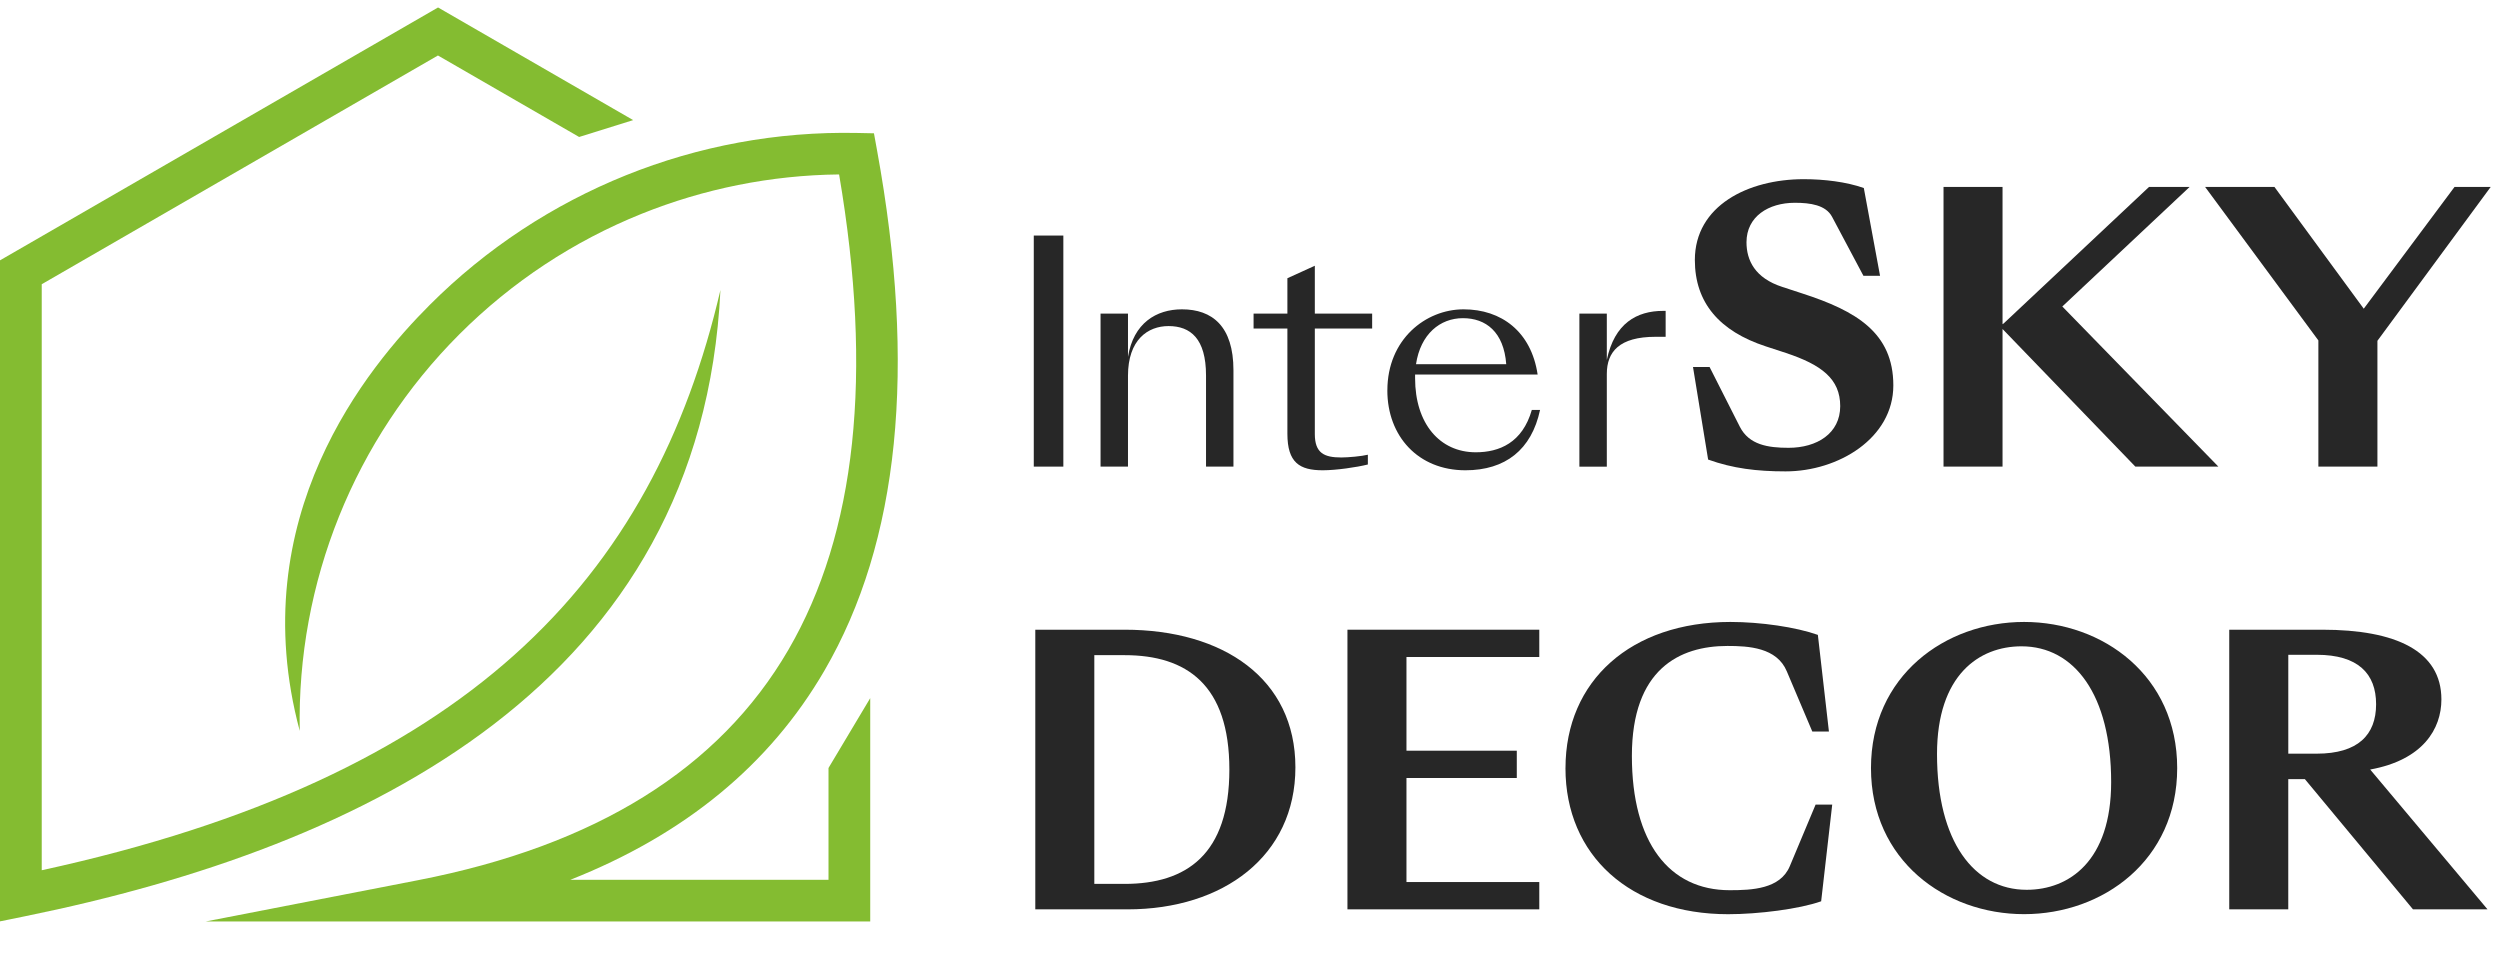
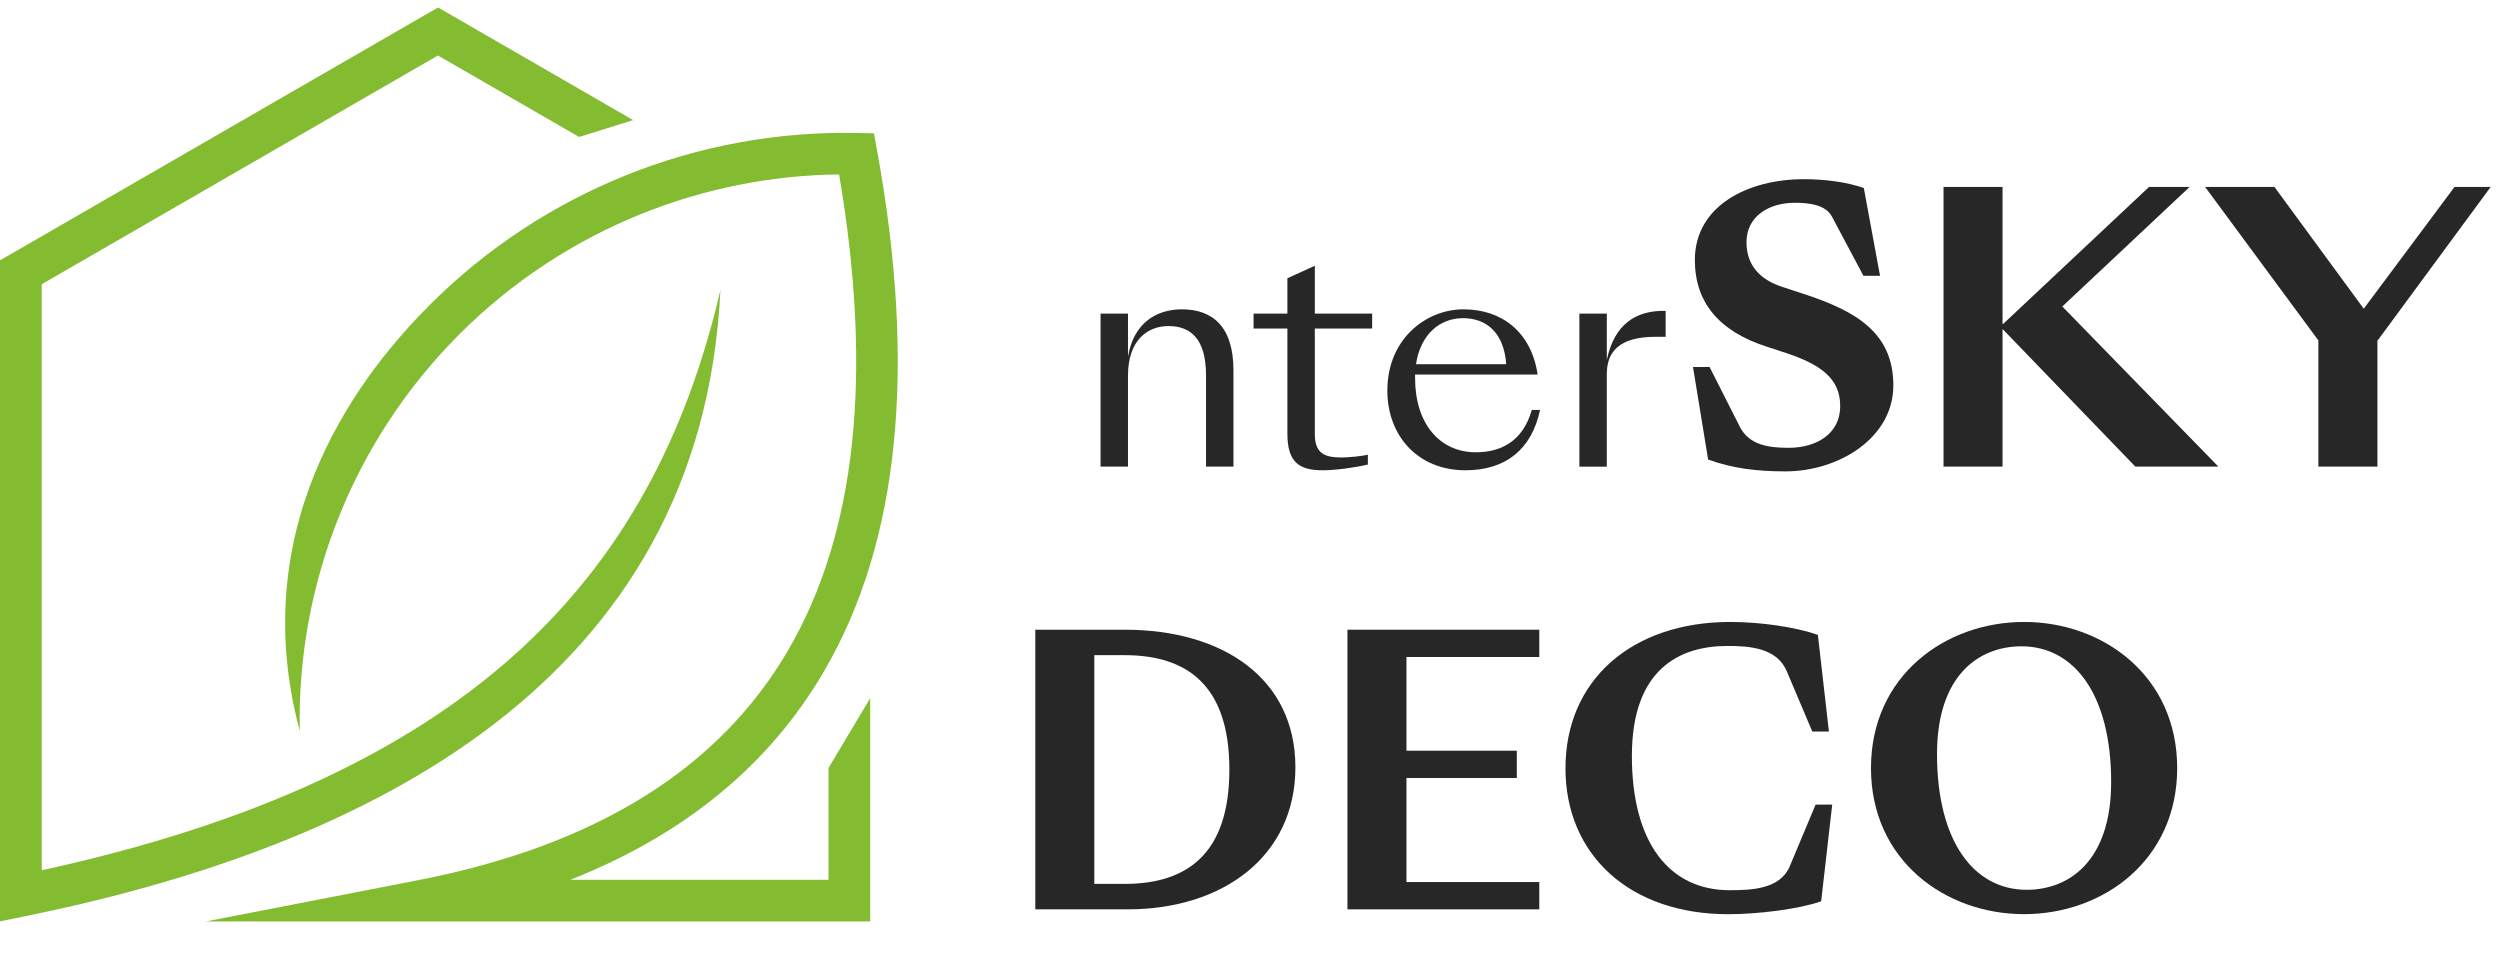
<svg xmlns="http://www.w3.org/2000/svg" width="186" height="71" viewBox="0 0 186 71" fill="none">
  <g clip-path="url(#clip0_56_746)">
-     <path d="M76.913 17.525H79.113V34.716H76.913V17.525Z" fill="#272727" />
    <path d="M81.881 34.716V23.331H83.922V26.552C84.329 24.035 86.031 23.014 87.936 23.014C90.181 23.014 91.769 24.262 91.769 27.549V34.716H89.728V27.934C89.728 25.191 88.572 24.26 86.938 24.26C85.397 24.26 83.922 25.279 83.922 27.956V34.716H81.881Z" fill="#272727" />
    <path d="M95.782 32.268V24.443H93.266V23.332H95.782V20.701L97.823 19.771V23.332H102.088V24.443H97.823V32.29C97.823 33.719 98.526 34.036 99.796 34.036C100.296 34.036 101.315 33.946 101.769 33.831V34.558C100.952 34.763 99.411 34.989 98.413 34.989C96.689 34.989 95.782 34.421 95.782 32.268Z" fill="#272727" />
    <path d="M103.22 29.046C103.22 25.237 106.078 23.014 108.889 23.014C111.701 23.014 113.924 24.669 114.4 27.866H105.283V28.139C105.283 31.519 107.119 33.65 109.796 33.65C111.542 33.65 113.266 32.947 113.968 30.497H114.581C113.946 33.467 111.996 34.989 109.024 34.989C105.508 34.989 103.218 32.448 103.218 29.046H103.22ZM105.351 27.096H112.064C111.883 24.691 110.545 23.672 108.843 23.672C107.141 23.672 105.69 24.852 105.351 27.096Z" fill="#272727" />
    <path d="M117.506 23.332H119.547V26.779C120.115 24.058 121.77 23.129 123.743 23.129H123.924V25.058H123.175C120.476 25.058 119.547 26.169 119.547 27.825V34.718H117.506V23.334V23.332Z" fill="#272727" />
    <path d="M127.085 34.194L125.959 27.305H127.193L129.445 31.752C130.131 33.096 131.532 33.317 133.069 33.317C135.182 33.317 136.912 32.248 136.912 30.215C136.912 28.182 135.512 27.14 132.877 26.261L131.367 25.767C127.936 24.642 126.097 22.528 126.097 19.343C126.097 15.308 130.051 13.331 134.195 13.331C135.704 13.331 137.352 13.524 138.668 13.989L139.876 20.522H138.64L136.306 16.131C135.839 15.252 134.687 15.087 133.535 15.087C131.586 15.087 129.939 16.102 129.939 18.025C129.939 19.37 130.571 20.688 132.602 21.346L134.111 21.84C138.09 23.131 140.864 24.75 140.864 28.675C140.864 32.601 136.774 35.071 132.848 35.071C130.707 35.071 128.923 34.852 127.085 34.192V34.194Z" fill="#272727" />
    <path d="M144.598 13.909H148.989V24.12L149.071 24.066L159.886 13.909H162.906L153.436 22.803L165.047 34.716H158.87L148.989 24.477V34.716H144.598V13.909Z" fill="#272727" />
    <path d="M176.878 34.716H172.487V25.328L164.061 13.909H169.22L175.863 22.968L182.616 13.909H185.307L176.88 25.356V34.716H176.878Z" fill="#272727" />
    <path d="M77.026 67.656V46.85H83.668C91.025 46.85 96.378 50.5 96.378 57.089C96.378 63.677 91.025 67.656 83.889 67.656H77.026ZM83.668 65.762C88.28 65.762 91.465 63.567 91.465 57.253C91.465 50.94 88.28 48.744 83.668 48.744H81.417V65.762H83.668Z" fill="#272727" />
    <path d="M100.25 46.85H114.523V48.881H104.641V55.852H112.849V57.883H104.641V65.624H114.523V67.655H100.25V46.848V46.85Z" fill="#272727" />
    <path d="M116.473 57.145C116.473 50.638 121.36 46.273 128.743 46.273C130.994 46.273 133.629 46.659 135.249 47.235L136.072 54.427H134.836L132.941 49.954C132.201 48.17 130.087 48.059 128.522 48.059C124.954 48.059 121.412 49.789 121.412 56.239C121.412 62.689 124.183 66.231 128.687 66.231C130.334 66.231 132.447 66.149 133.16 64.447L135.08 59.864H136.317L135.494 67.056C133.874 67.632 130.828 68.017 128.576 68.017C121.301 68.017 116.471 63.653 116.471 57.148L116.473 57.145Z" fill="#272727" />
    <path d="M139.201 57.145C139.201 50.281 144.718 46.273 150.592 46.273C156.466 46.273 161.983 50.281 161.983 57.145C161.983 64.008 156.466 68.013 150.592 68.013C144.718 68.013 139.201 64.006 139.201 57.145ZM157.07 58.188C157.07 51.682 154.325 48.086 150.399 48.086C147.243 48.086 144.114 50.227 144.114 56.101C144.114 62.607 146.859 66.201 150.785 66.201C153.941 66.201 157.07 64.06 157.07 58.186V58.188Z" fill="#272727" />
-     <path d="M165.856 67.656V46.85H172.774C178.265 46.85 181.64 48.441 181.64 52.037C181.64 54.233 180.268 56.539 176.342 57.253L185.072 67.656H179.527L171.484 57.968H170.247V67.656H165.856ZM172.363 56.073C175.437 56.073 176.782 54.672 176.782 52.395C176.782 50.117 175.437 48.716 172.363 48.716H170.249V56.073H172.363Z" fill="#272727" />
    <path d="M64.745 51.939V68.558H15.301L31.107 65.485C44.32 62.916 53.501 57.205 58.653 48.351C63.708 39.661 64.966 27.869 62.429 12.978C57.346 13.034 52.363 14.044 47.723 15.912C42.708 17.931 38.093 20.956 34.181 24.867C30.272 28.778 27.245 33.394 25.229 38.407C23.206 43.432 22.188 48.861 22.301 54.379C18.042 38.485 27.358 27.303 31.988 22.671C36.188 18.473 41.161 15.218 46.573 13.039C51.974 10.865 57.814 9.771 63.758 9.892L65.022 9.918L65.249 11.166C68.215 27.404 66.909 40.316 61.332 49.902C57.262 56.898 50.962 62.082 42.437 65.455H61.641V57.137L64.745 51.941V51.939Z" fill="#84BC31" />
    <path d="M1.862 68.17L0 68.549V19.37L32.591 0.556L47.107 8.936L43.087 10.191L32.583 4.128L3.105 21.146V64.746C18.965 61.293 30.271 55.87 38.228 48.762C46.43 41.435 51.112 32.264 53.601 21.575C52.184 50.781 27.311 62.99 1.86 68.17H1.862Z" fill="#84BC31" />
  </g>
  <defs>
    <clipPath id="clip0_56_746">
      <rect width="185.308" height="71" fill="white" />
    </clipPath>
  </defs>
</svg>